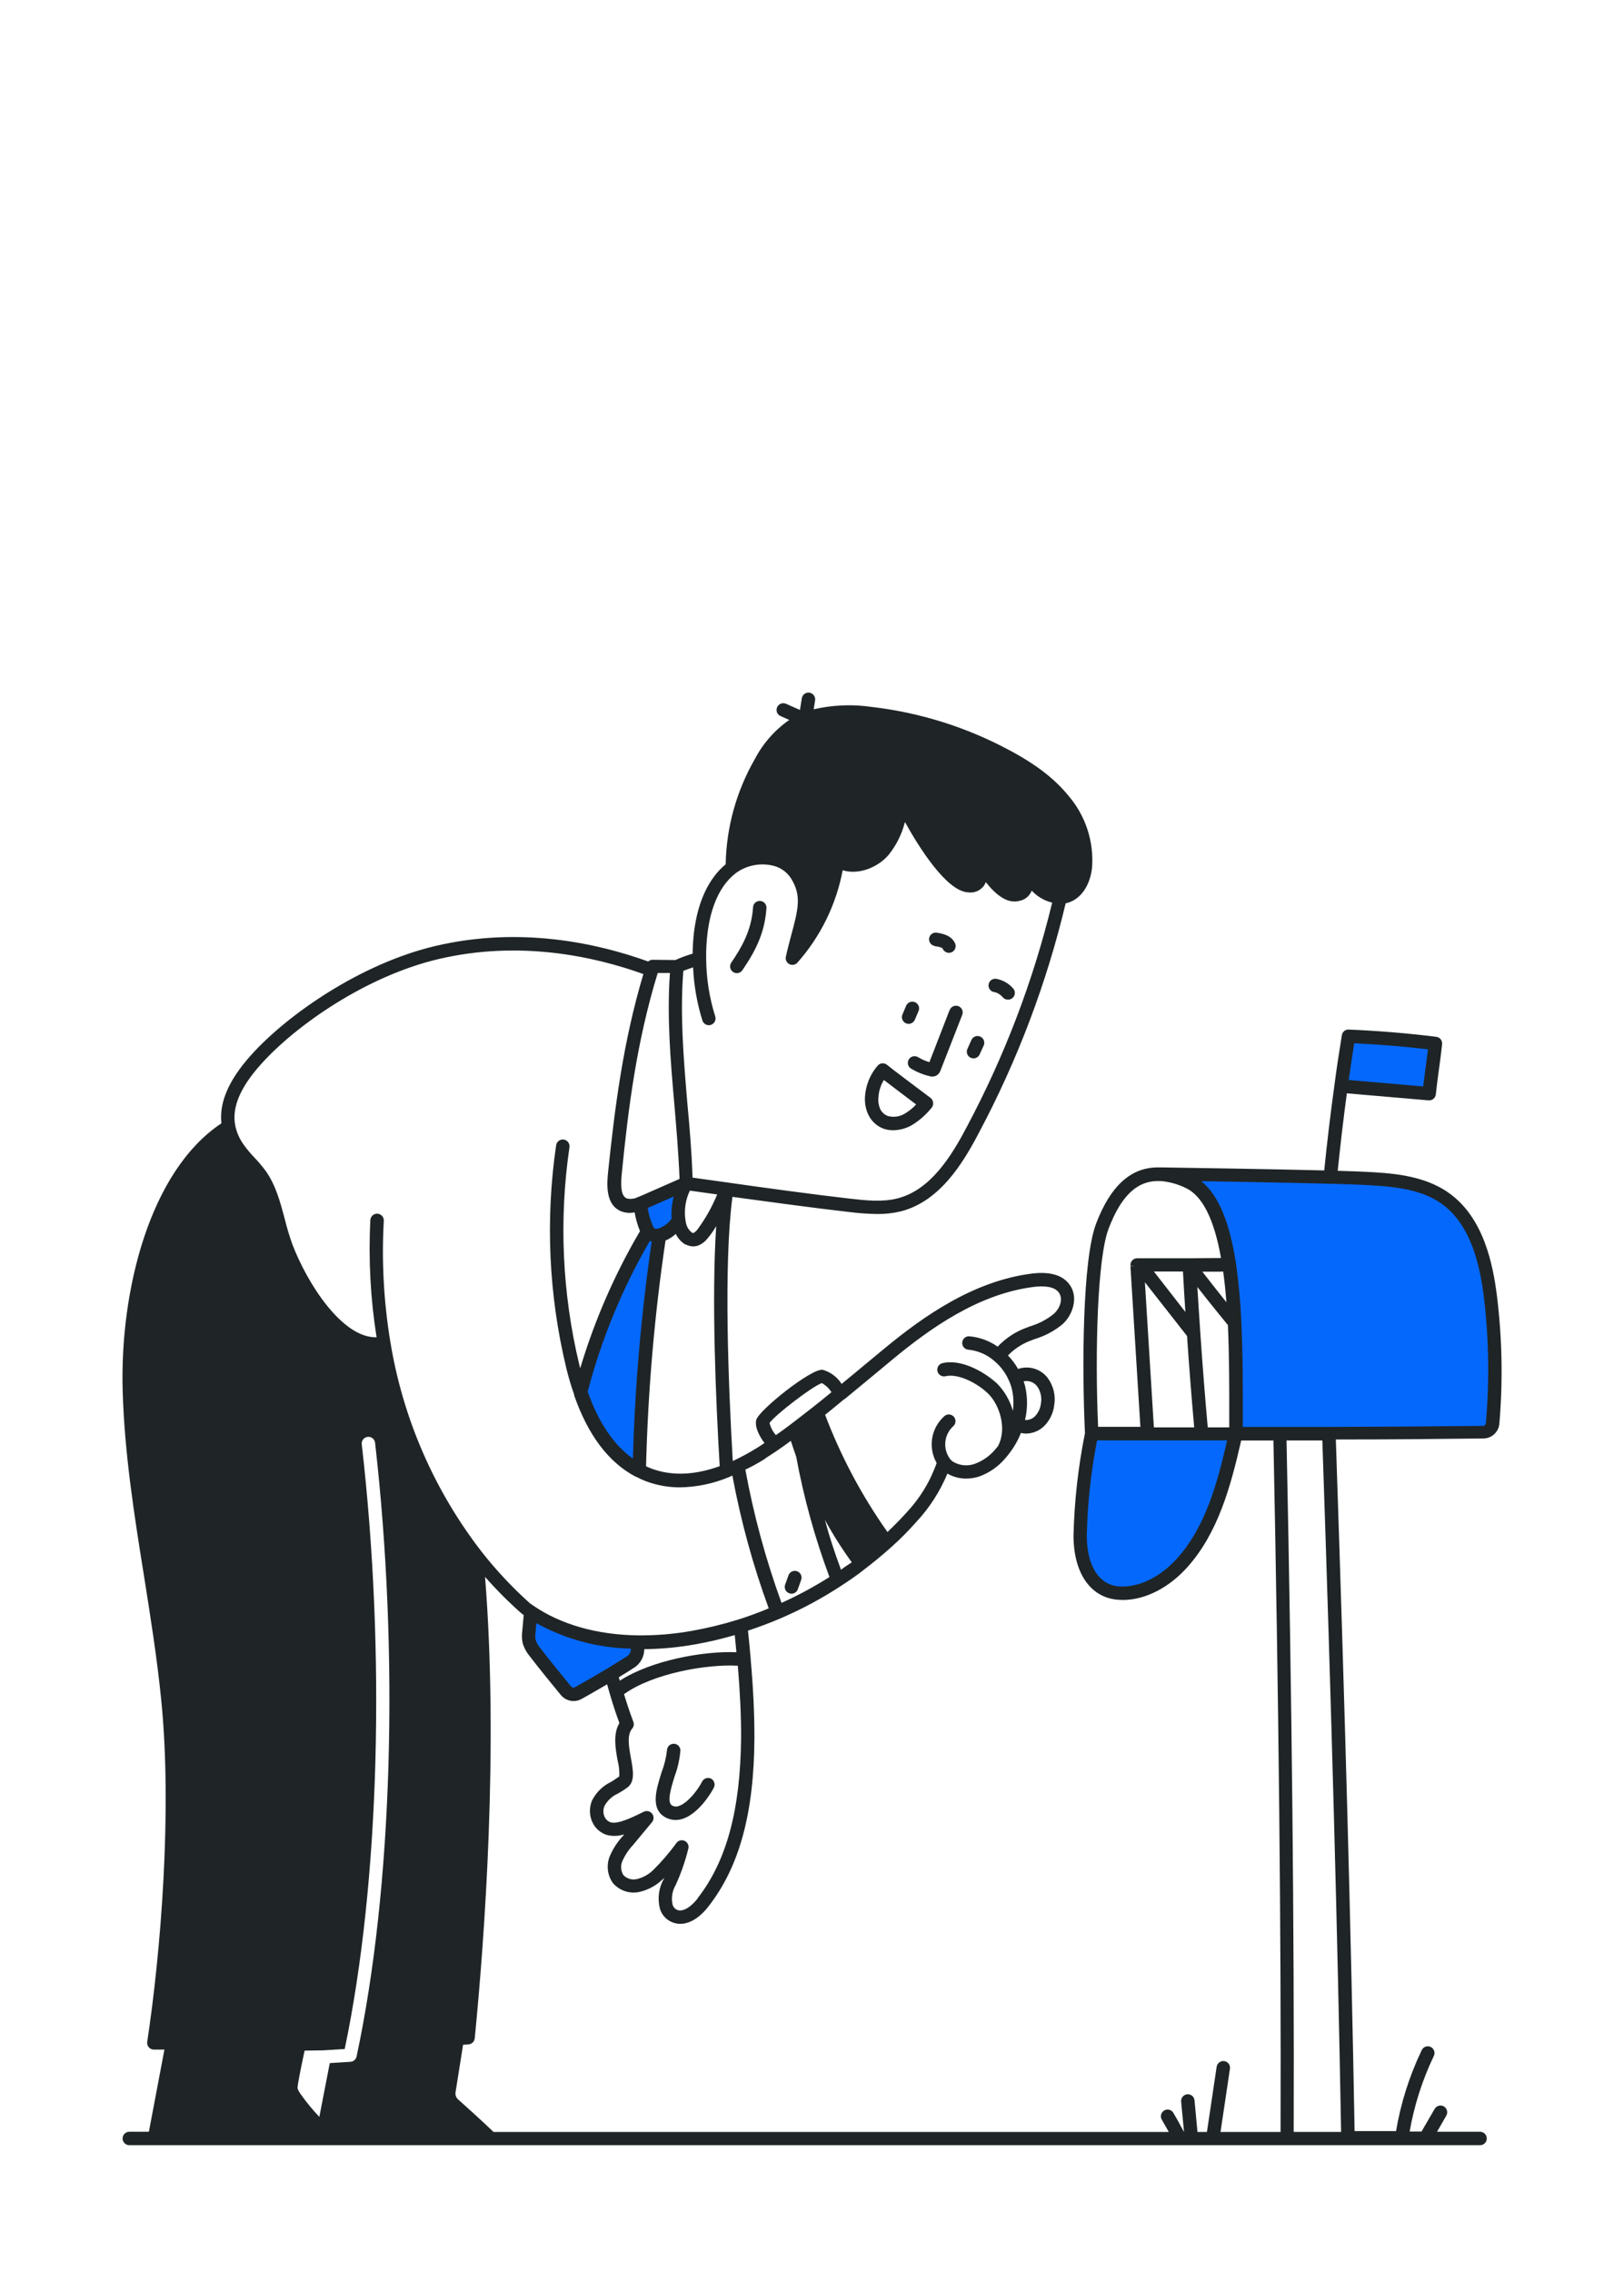
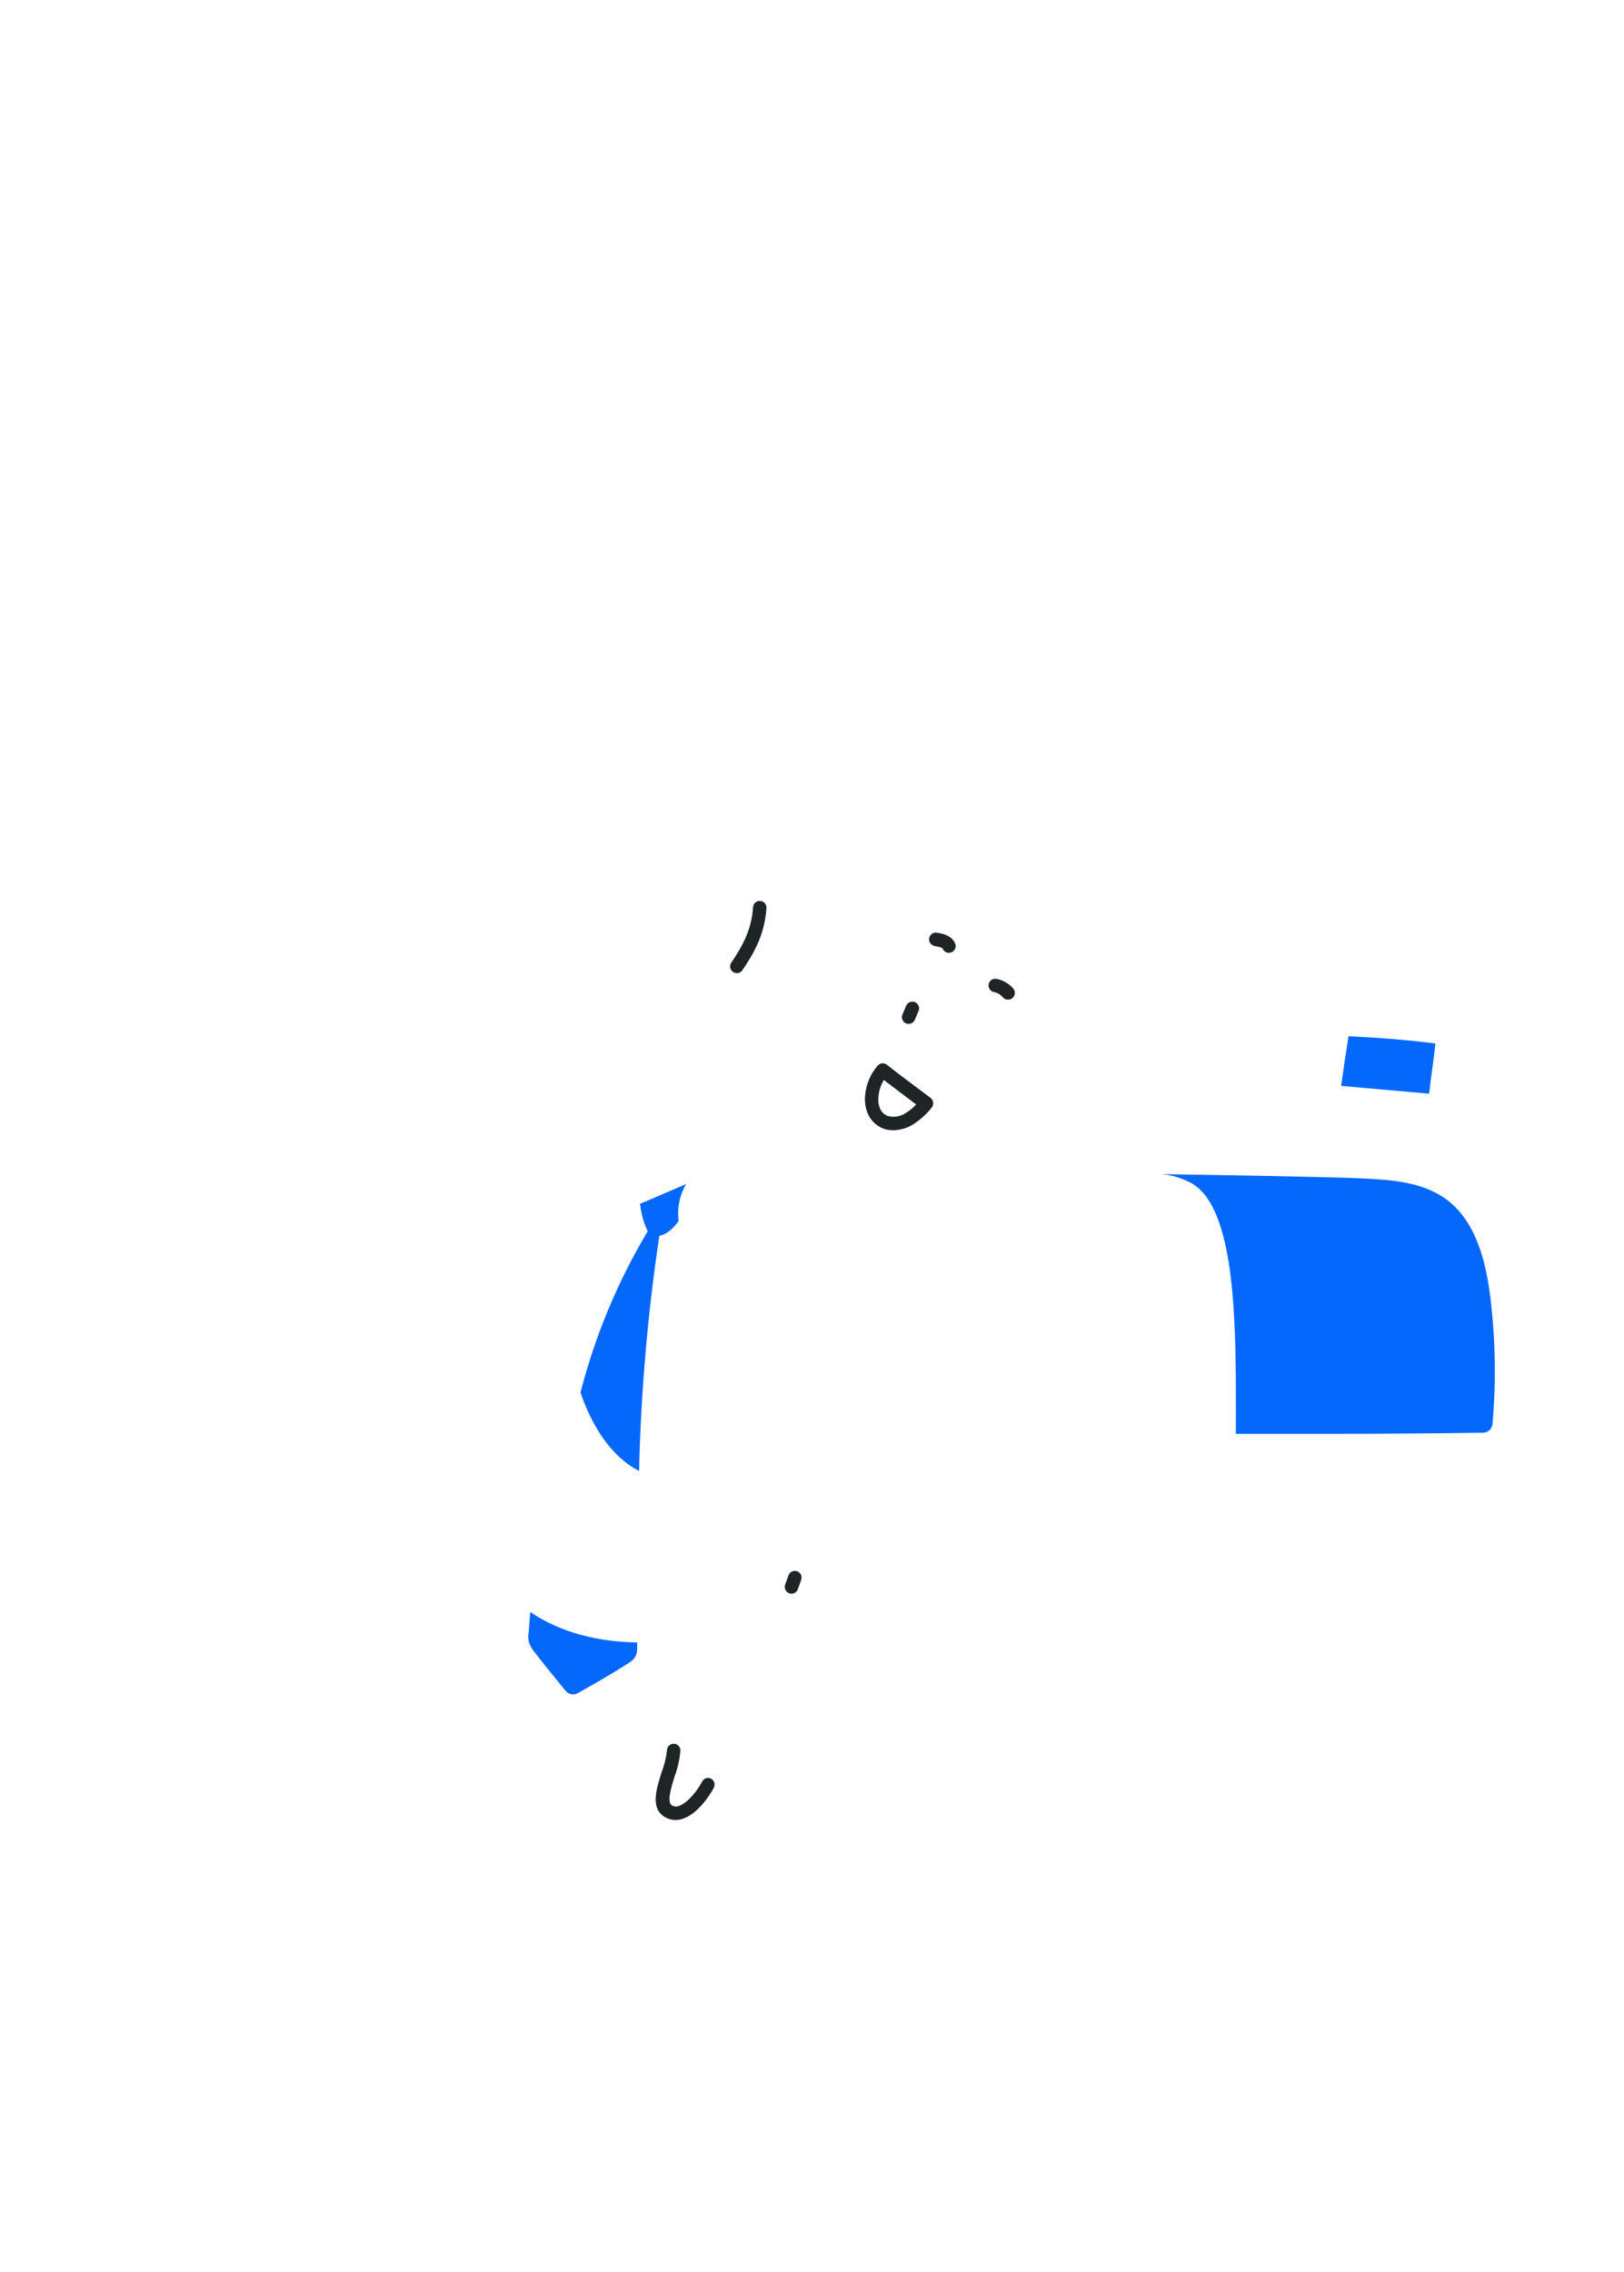
<svg xmlns="http://www.w3.org/2000/svg" width="188" height="263" viewBox="0 0 188 263" fill="none">
  <path d="M74.572 139.137C74.404 139.211 74.23 139.286 74.056 139.348L74.118 139.51C74.242 140.551 74.532 141.566 74.977 142.516C71.503 148.334 68.883 154.621 67.198 161.184C68.499 164.955 70.615 168.496 73.981 170.263C74.191 161.167 74.973 152.093 76.321 143.094V143.038C77.566 142.827 78.487 141.427 78.567 141.309C78.371 139.831 78.676 138.33 79.432 137.046L74.572 139.137Z" fill="#0568FD" />
  <path d="M61.206 188.863C61.14 189.246 61.14 189.637 61.206 190.02C61.355 190.477 61.594 190.901 61.909 191.265C62.867 192.509 64.572 194.612 65.475 195.708C65.642 195.912 65.876 196.052 66.135 196.101C66.395 196.149 66.663 196.105 66.893 195.975C67.765 195.49 69.208 194.668 70.714 193.766C71.467 193.312 72.233 192.839 72.948 192.378C73.198 192.219 73.403 191.999 73.546 191.739C73.688 191.479 73.763 191.188 73.763 190.891V190.107C69.345 190.039 64.971 189.018 61.386 186.585C61.328 187.323 61.268 188.083 61.206 188.863Z" fill="#0568FD" />
  <path d="M165.444 126.591C165.606 124.992 166.01 122.378 166.172 120.779C162.557 120.319 158.941 120.064 156.11 119.945C155.803 121.862 155.517 123.781 155.251 125.701H155.401L165.444 126.591Z" fill="#0568FD" />
-   <path d="M132.837 165.957H126.384C125.585 169.85 125.139 173.807 125.052 177.78C125.052 181.514 126.657 184.19 129.408 184.426C132.158 184.663 134.921 183.082 136.875 180.873C140.236 177.083 141.661 172.087 143.023 165.994H132.837V165.957Z" fill="#0568FD" />
  <path d="M172.538 150.244C172.009 145.888 170.814 141.184 167.23 138.676C164.542 136.809 161.063 136.56 157.784 136.398C153.857 136.199 137.292 135.944 134.455 135.9C135.556 135.999 136.63 136.301 137.622 136.79C140.18 137.985 141.549 141.65 142.27 146.33C142.588 148.383 142.781 150.636 142.893 152.957C143.111 157.27 143.067 161.818 143.067 165.813C143.067 165.863 143.067 165.907 143.036 165.957H148.139H153.832C159.794 165.957 165.745 165.915 171.686 165.832C171.959 165.829 172.221 165.725 172.422 165.54C172.623 165.355 172.749 165.102 172.775 164.83C173.201 159.973 173.122 155.085 172.538 150.244V150.244Z" fill="#0568FD" />
-   <path d="M173.31 150.151C172.843 146.317 171.748 140.891 167.672 138.041C164.71 135.963 160.889 135.77 157.821 135.62C157.155 135.589 156.122 135.552 154.859 135.515C155.17 132.497 155.519 129.485 155.917 126.548L165.376 127.363C165.579 127.38 165.781 127.317 165.939 127.186C166.096 127.056 166.195 126.869 166.216 126.666C166.297 125.882 166.44 124.799 166.577 123.785C166.714 122.77 166.863 121.669 166.944 120.854C166.965 120.652 166.905 120.45 166.779 120.291C166.652 120.133 166.467 120.031 166.266 120.007C163.154 119.609 159.533 119.31 156.141 119.167C155.95 119.156 155.761 119.217 155.613 119.338C155.464 119.459 155.366 119.631 155.338 119.821C155.033 121.75 154.716 123.691 154.48 125.595C154.032 128.819 153.633 132.142 153.297 135.471C147.261 135.322 137.877 135.172 134.467 135.123H134.031C130.92 135.123 128.555 137.251 126.894 141.613C125.295 145.789 125.245 158.384 125.599 165.882C124.811 169.789 124.367 173.758 124.274 177.743C124.274 182.049 126.222 184.893 129.358 185.16C129.557 185.16 129.763 185.191 129.98 185.191C132.563 185.191 135.332 183.785 137.491 181.352C140.976 177.425 142.438 172.204 143.683 166.735H147.417C148.039 197.78 148.313 223.256 148.244 246.766H141.293C141.654 244.327 142.017 241.888 142.382 239.448C142.398 239.347 142.394 239.244 142.37 239.145C142.345 239.045 142.301 238.952 142.241 238.87C142.18 238.787 142.103 238.718 142.015 238.666C141.928 238.613 141.83 238.579 141.729 238.565C141.525 238.536 141.319 238.588 141.154 238.711C140.988 238.833 140.878 239.015 140.845 239.218C140.464 241.732 140.088 244.248 139.719 246.766H138.624L138.282 243.107C138.272 243.005 138.243 242.907 138.195 242.816C138.148 242.726 138.083 242.646 138.004 242.58C137.926 242.515 137.835 242.466 137.737 242.436C137.64 242.405 137.537 242.395 137.435 242.404C137.229 242.425 137.04 242.526 136.908 242.685C136.776 242.845 136.713 243.05 136.732 243.257L137.068 246.766C136.85 246.387 136.633 246.007 136.446 245.627L135.867 244.613C135.821 244.517 135.756 244.432 135.675 244.362C135.594 244.292 135.5 244.24 135.399 244.208C135.297 244.176 135.19 244.166 135.084 244.177C134.978 244.188 134.875 244.221 134.783 244.274C134.69 244.326 134.609 244.397 134.545 244.482C134.481 244.567 134.435 244.665 134.41 244.768C134.385 244.872 134.382 244.98 134.4 245.085C134.418 245.19 134.458 245.29 134.517 245.379L135.095 246.399L135.301 246.766H57.136C55.761 245.441 53.657 243.555 53.017 242.983C52.906 242.882 52.823 242.755 52.774 242.614C52.725 242.473 52.712 242.321 52.736 242.174L53.608 236.667L54.23 236.629C54.415 236.617 54.589 236.54 54.723 236.411C54.856 236.282 54.939 236.11 54.958 235.926C56.103 224.277 57.721 202.261 56.153 182.522C57.478 184.025 58.895 185.445 60.397 186.772L60.471 186.828L60.627 186.94C60.565 187.562 60.509 188.154 60.459 188.763C60.393 189.235 60.407 189.715 60.503 190.182C60.675 190.748 60.961 191.273 61.343 191.725C62.357 193.057 64.186 195.297 64.927 196.193C65.106 196.411 65.331 196.587 65.586 196.707C65.841 196.828 66.12 196.89 66.402 196.89C66.725 196.89 67.042 196.807 67.323 196.648C67.796 196.386 68.916 195.758 70.279 194.955C70.372 195.291 70.465 195.633 70.577 196C70.913 197.164 71.293 198.322 71.704 199.442C70.945 200.686 71.249 202.416 71.504 203.798C71.657 204.391 71.719 205.003 71.691 205.615C71.392 205.833 71.069 206.032 70.758 206.237C69.79 206.691 69.005 207.458 68.53 208.415C68.365 208.811 68.284 209.236 68.292 209.664C68.299 210.092 68.395 210.515 68.574 210.904C68.732 211.254 68.963 211.567 69.25 211.822C69.537 212.077 69.875 212.269 70.241 212.385C70.908 212.557 71.61 212.533 72.264 212.317L72.096 212.522C71.472 213.198 70.967 213.974 70.602 214.818C70.391 215.323 70.311 215.872 70.369 216.416C70.426 216.96 70.62 217.481 70.932 217.93C71.299 218.368 71.779 218.698 72.319 218.884C72.86 219.071 73.441 219.106 74 218.988C74.969 218.771 75.864 218.303 76.595 217.631C76.694 217.55 76.8 217.451 76.912 217.351C76.912 217.351 76.912 217.407 76.862 217.438C76.257 218.496 76.089 219.749 76.396 220.929C76.494 221.259 76.662 221.565 76.887 221.825C77.112 222.086 77.39 222.296 77.702 222.441C78.03 222.595 78.386 222.676 78.748 222.678C79.837 222.678 81.001 221.975 82.015 220.662C85.605 216.057 87.292 209.846 87.335 201.128C87.335 198.409 87.205 195.434 86.9 192.049V191.974C86.819 190.985 86.713 189.915 86.589 188.738C87.833 188.328 89.109 187.855 90.353 187.32C92.808 186.268 95.165 185.002 97.398 183.536C98.35 182.914 99.264 182.292 100.098 181.62C101.144 180.829 102.183 179.958 103.21 179.043C104.237 178.129 105.17 177.176 106.072 176.162C107.599 174.526 108.82 172.629 109.675 170.562C110.33 170.944 111.076 171.144 111.835 171.14C112.354 171.138 112.871 171.056 113.365 170.898C114.547 170.465 115.594 169.729 116.402 168.763C116.545 168.595 116.695 168.421 116.8 168.272C117.376 167.537 117.843 166.724 118.188 165.857C118.382 165.904 118.58 165.929 118.779 165.932C119.549 165.92 120.286 165.621 120.845 165.092C121.501 164.448 121.92 163.601 122.034 162.69C122.134 162.13 122.118 161.555 121.986 161.001C121.854 160.448 121.61 159.928 121.268 159.473C120.886 158.977 120.36 158.611 119.762 158.424C119.164 158.237 118.524 158.238 117.927 158.427C117.927 158.427 117.889 158.427 117.865 158.464C117.542 157.89 117.144 157.36 116.682 156.89C117.419 156.133 118.313 155.546 119.302 155.173L119.818 154.98C120.988 154.626 122.076 154.042 123.017 153.262C124.212 152.167 124.853 150.151 123.845 148.726C123.054 147.599 121.598 147.158 119.489 147.406C112.644 148.253 106.769 152.466 102.432 156.044L100.011 158.047C99.165 158.757 98.294 159.473 97.429 160.182C96.923 159.385 96.141 158.802 95.232 158.545C93.925 158.365 87.765 163.287 87.541 164.37C87.342 165.254 87.995 166.343 88.499 167.027L87.758 167.512C86.883 168.062 85.978 168.56 85.045 169.006V169.006L84.828 169.105C84.33 160.506 83.751 146.342 84.79 138.533C88.524 139.043 94.51 139.858 98.213 140.275C99.317 140.418 100.429 140.499 101.542 140.518C102.47 140.529 103.396 140.424 104.299 140.207C108.655 139.074 111.324 134.961 113.341 131.078C117.796 122.699 121.165 113.787 123.365 104.556C123.559 104.516 123.749 104.458 123.932 104.382C125.276 103.822 126.209 102.347 126.421 100.43C126.649 97.406 125.669 94.414 123.695 92.111C122.115 90.169 119.962 88.489 116.85 86.834C111.915 84.18 106.523 82.483 100.957 81.83C98.706 81.495 96.411 81.586 94.193 82.098C94.249 81.756 94.305 81.42 94.355 81.084C94.373 80.981 94.371 80.876 94.349 80.775C94.326 80.674 94.283 80.578 94.223 80.493C94.163 80.408 94.086 80.337 93.998 80.282C93.909 80.228 93.81 80.191 93.708 80.175C93.605 80.16 93.5 80.165 93.399 80.19C93.299 80.216 93.204 80.261 93.121 80.323C93.038 80.386 92.968 80.465 92.916 80.555C92.864 80.645 92.831 80.744 92.818 80.847C92.749 81.289 92.681 81.731 92.606 82.173L91.007 81.469C90.913 81.425 90.811 81.4 90.707 81.395C90.602 81.391 90.499 81.407 90.401 81.444C90.303 81.481 90.214 81.536 90.139 81.608C90.063 81.68 90.003 81.766 89.961 81.861C89.919 81.957 89.897 82.059 89.896 82.164C89.895 82.268 89.915 82.371 89.954 82.468C89.994 82.564 90.052 82.651 90.126 82.725C90.2 82.798 90.288 82.856 90.385 82.894L91.368 83.33C89.694 84.494 88.328 86.047 87.385 87.854C85.249 91.566 84.087 95.757 84.006 100.038C82.034 101.663 80.764 104.394 80.341 107.892C80.243 108.718 80.191 109.549 80.185 110.381C79.501 110.58 78.831 110.827 78.182 111.121L75.562 111.09C75.369 111.088 75.182 111.159 75.039 111.289C69.084 109.142 60.185 107.201 50.434 109.485C41.722 111.532 33.234 117.475 29.065 122.123C26.489 124.992 25.362 127.587 25.63 130.02C17.304 135.558 13.881 149.429 14.199 160.904C14.398 168.178 15.555 175.471 16.688 182.522C17.428 187.195 18.194 192.024 18.667 196.791C19.955 209.616 18.598 226.106 17.042 236.331C17.026 236.441 17.032 236.553 17.062 236.66C17.093 236.768 17.145 236.867 17.217 236.953C17.287 237.038 17.374 237.106 17.473 237.155C17.571 237.203 17.679 237.23 17.789 237.233H19.034L17.235 246.741H14.97C14.764 246.741 14.566 246.823 14.42 246.969C14.274 247.115 14.192 247.313 14.192 247.519C14.192 247.726 14.274 247.923 14.42 248.069C14.566 248.215 14.764 248.297 14.97 248.297H136.533C136.564 248.297 136.595 248.297 136.633 248.297H136.726H171.337C171.543 248.297 171.741 248.215 171.887 248.069C172.033 247.923 172.115 247.726 172.115 247.519C172.115 247.313 172.033 247.115 171.887 246.969C171.741 246.823 171.543 246.741 171.337 246.741H166.359C166.714 246.119 167.068 245.497 167.429 244.875C167.532 244.696 167.56 244.484 167.507 244.285C167.455 244.086 167.326 243.915 167.149 243.81C167.061 243.759 166.963 243.725 166.862 243.711C166.761 243.698 166.658 243.704 166.559 243.73C166.46 243.756 166.368 243.801 166.286 243.863C166.205 243.925 166.137 244.002 166.085 244.09C165.575 244.962 165.067 245.837 164.561 246.716H163.185C163.713 243.7 164.649 240.769 165.967 238.005C166.018 237.912 166.05 237.81 166.06 237.704C166.071 237.599 166.06 237.492 166.027 237.391C165.995 237.29 165.943 237.197 165.873 237.117C165.804 237.037 165.719 236.972 165.623 236.926C165.527 236.881 165.424 236.855 165.318 236.851C165.212 236.846 165.106 236.864 165.007 236.902C164.908 236.94 164.818 236.997 164.743 237.072C164.667 237.146 164.607 237.234 164.567 237.332C163.152 240.291 162.157 243.433 161.611 246.667H156.813C156.402 223.68 155.712 198.197 154.641 166.616C160.783 166.616 166.371 166.56 171.704 166.498C172.174 166.5 172.626 166.325 172.972 166.007C173.318 165.69 173.532 165.254 173.571 164.787C173.988 159.912 173.9 155.007 173.31 150.151ZM156.77 120.754C159.638 120.891 162.619 121.134 165.314 121.457C165.233 122.08 165.133 122.851 165.033 123.579C164.934 124.307 164.834 125.079 164.753 125.751L156.135 125.004C156.334 123.598 156.546 122.173 156.77 120.754V120.754ZM120.055 160.443C120.26 160.734 120.406 161.062 120.481 161.41C120.557 161.757 120.563 162.116 120.497 162.466C120.432 163.027 120.183 163.55 119.787 163.953C119.638 164.095 119.461 164.205 119.267 164.275C119.073 164.344 118.867 164.372 118.661 164.357C118.969 163.058 118.969 161.705 118.661 160.406C118.617 160.232 118.561 160.051 118.505 159.877C118.79 159.819 119.085 159.841 119.358 159.941C119.63 160.041 119.87 160.215 120.049 160.443H120.055ZM70.353 193.094C68.58 194.159 66.999 195.042 66.557 195.291C66.485 195.331 66.401 195.344 66.32 195.328C66.24 195.313 66.167 195.268 66.116 195.204C65.381 194.314 63.564 192.093 62.569 190.786C62.319 190.499 62.127 190.168 62.002 189.809C61.955 189.508 61.955 189.201 62.002 188.9L62.096 187.88C65.45 189.733 69.204 190.743 73.035 190.823V190.885C73.034 191.052 72.992 191.215 72.911 191.361C72.831 191.507 72.715 191.63 72.575 191.719C71.841 192.173 71.081 192.64 70.353 193.094ZM71.654 194.121C72.276 193.76 72.849 193.387 73.415 193.026C73.773 192.795 74.068 192.478 74.272 192.105C74.477 191.731 74.584 191.311 74.585 190.885V190.885C76.544 190.863 78.499 190.679 80.428 190.338C81.99 190.063 83.536 189.701 85.058 189.255C85.132 189.958 85.195 190.618 85.251 191.24C81.517 191.078 75.419 192.155 71.753 194.532C71.697 194.376 71.672 194.252 71.635 194.121H71.654ZM80.776 219.716C80.154 220.549 79.109 221.396 78.35 221.047C78.232 220.99 78.128 220.908 78.044 220.807C77.961 220.706 77.899 220.589 77.864 220.462C77.688 219.691 77.813 218.88 78.213 218.197C78.843 216.826 79.339 215.396 79.694 213.928C79.728 213.756 79.702 213.577 79.622 213.421C79.541 213.265 79.41 213.141 79.25 213.069C79.09 212.997 78.91 212.981 78.74 213.024C78.57 213.067 78.419 213.167 78.312 213.306C77.493 214.441 76.579 215.505 75.581 216.486C75.058 216.982 74.414 217.332 73.714 217.5C73.436 217.563 73.146 217.553 72.873 217.47C72.6 217.387 72.354 217.234 72.158 217.027C72.011 216.785 71.925 216.511 71.907 216.228C71.888 215.946 71.938 215.663 72.052 215.403C72.36 214.716 72.78 214.085 73.297 213.536C74.027 212.653 74.757 211.773 75.487 210.898C75.599 210.76 75.66 210.587 75.66 210.409C75.66 210.232 75.599 210.059 75.487 209.921C75.377 209.781 75.223 209.683 75.05 209.642C74.877 209.602 74.696 209.621 74.535 209.697L74.218 209.852C73.272 210.319 71.504 211.178 70.702 210.929C70.542 210.876 70.395 210.79 70.27 210.676C70.146 210.563 70.047 210.424 69.98 210.269C69.895 210.073 69.851 209.861 69.851 209.647C69.851 209.433 69.895 209.221 69.98 209.025C70.335 208.382 70.893 207.874 71.567 207.581C71.936 207.37 72.293 207.14 72.637 206.89C73.533 206.218 73.297 204.918 73.048 203.549C72.799 202.18 72.55 200.817 73.185 200.076C73.274 199.97 73.334 199.843 73.358 199.706C73.382 199.569 73.37 199.429 73.322 199.299C72.93 198.259 72.569 197.183 72.239 196.094C75.574 193.686 81.853 192.59 85.412 192.802C85.674 195.913 85.798 198.639 85.792 201.153C85.705 209.492 84.124 215.397 80.758 219.716H80.776ZM97.36 181.7C96.589 179.622 95.991 177.786 95.493 175.919C96.427 177.621 97.466 179.263 98.605 180.835C98.157 181.128 97.734 181.396 97.342 181.7H97.36ZM97.777 161.943C98.873 161.047 99.962 160.138 101.038 159.249L103.452 157.245C107.628 153.804 113.253 149.746 119.713 148.95C120.721 148.832 122.04 148.844 122.581 149.616C123.123 150.387 122.669 151.482 121.959 152.105C121.159 152.741 120.244 153.218 119.265 153.511L118.736 153.71C117.504 154.172 116.394 154.911 115.494 155.87C114.518 155.183 113.378 154.768 112.189 154.669C111.989 154.663 111.795 154.734 111.646 154.868C111.498 155.002 111.406 155.187 111.391 155.387C111.376 155.586 111.438 155.784 111.565 155.939C111.691 156.093 111.873 156.193 112.071 156.218C113.21 156.326 114.285 156.795 115.139 157.556C115.855 158.163 116.422 158.928 116.794 159.79C116.942 160.103 117.057 160.43 117.136 160.767C117.329 161.597 117.369 162.455 117.255 163.3C116.926 162.132 116.315 161.063 115.475 160.188C114.162 158.944 111.387 157.232 109.097 157.78C108.896 157.829 108.723 157.955 108.616 158.131C108.508 158.307 108.475 158.519 108.524 158.72C108.573 158.92 108.699 159.093 108.875 159.2C109.052 159.308 109.263 159.341 109.464 159.292C110.889 158.956 113.092 160.045 114.392 161.308C115.693 162.571 116.62 165.353 115.525 167.388L115.226 167.749C114.593 168.511 113.771 169.092 112.843 169.435C112.424 169.584 111.978 169.637 111.537 169.591C111.095 169.544 110.67 169.4 110.291 169.168C110.144 169.057 110.015 168.922 109.912 168.769C109.529 168.206 109.362 167.524 109.441 166.848C109.52 166.171 109.839 165.546 110.341 165.086C110.421 165.017 110.486 164.933 110.533 164.839C110.579 164.745 110.606 164.642 110.612 164.537C110.618 164.432 110.602 164.327 110.566 164.228C110.53 164.129 110.474 164.039 110.402 163.962C110.33 163.885 110.243 163.824 110.147 163.782C110.051 163.74 109.947 163.717 109.842 163.717C109.736 163.716 109.632 163.736 109.535 163.777C109.438 163.818 109.35 163.877 109.277 163.953C108.545 164.62 108.062 165.517 107.908 166.496C107.754 167.474 107.939 168.476 108.431 169.336C107.67 171.497 106.461 173.473 104.884 175.135C104.193 175.901 103.477 176.616 102.737 177.326C99.767 173.127 97.342 168.569 95.518 163.76C96.259 163.163 97.006 162.553 97.734 161.943H97.777ZM95.12 160.076C95.582 160.329 95.971 160.695 96.253 161.14C95.543 161.725 94.828 162.304 94.124 162.858C93.185 163.604 92.258 164.301 91.436 164.936C90.858 165.372 90.329 165.751 89.818 166.112C89.47 165.708 89.218 165.229 89.084 164.712C89.607 163.872 94 160.487 95.101 160.107L95.12 160.076ZM88.611 168.788C89.084 168.489 89.582 168.166 90.098 167.811C90.615 167.456 91.05 167.139 91.548 166.772C91.754 167.394 91.959 168.016 92.171 168.608C93.046 173.353 94.335 178.013 96.022 182.534C94.245 183.662 92.39 184.662 90.472 185.527C88.647 180.511 87.246 175.351 86.284 170.101C87.012 169.771 87.777 169.336 88.592 168.832L88.611 168.788ZM79.121 112.366C79.414 112.248 79.824 112.104 80.235 111.968C80.327 114.055 80.689 116.121 81.312 118.116C81.362 118.274 81.461 118.413 81.596 118.511C81.73 118.61 81.892 118.663 82.058 118.663C82.137 118.663 82.214 118.65 82.289 118.626C82.386 118.595 82.477 118.546 82.556 118.48C82.634 118.415 82.699 118.334 82.747 118.243C82.794 118.153 82.823 118.053 82.832 117.951C82.841 117.849 82.83 117.747 82.799 117.649C82.113 115.47 81.758 113.2 81.747 110.916C81.734 109.951 81.786 108.986 81.903 108.028C82.17 105.794 82.961 102.776 85.157 101.078L85.363 100.934C86.511 100.167 87.916 99.885 89.271 100.15C89.73 100.229 90.168 100.4 90.558 100.654C90.949 100.907 91.284 101.238 91.542 101.625C92.824 103.648 92.413 105.178 91.598 108.234C91.399 108.987 91.175 109.814 90.976 110.723C90.936 110.891 90.953 111.069 91.025 111.226C91.097 111.384 91.219 111.513 91.373 111.593C91.527 111.673 91.703 111.699 91.873 111.668C92.043 111.637 92.198 111.549 92.314 111.42C94.993 108.394 96.803 104.7 97.553 100.729C99.42 101.302 101.611 100.399 102.849 98.974C103.755 97.852 104.407 96.546 104.759 95.147C106.34 97.991 109.557 103.175 112.096 103.293C112.432 103.336 112.774 103.29 113.087 103.16C113.401 103.03 113.674 102.821 113.882 102.552C113.982 102.416 114.062 102.265 114.118 102.104C115.326 103.629 116.682 104.681 118.095 104.251C118.397 104.183 118.677 104.042 118.911 103.838C119.144 103.635 119.324 103.377 119.433 103.088L119.576 103.231C120.19 103.842 120.961 104.272 121.804 104.475C119.622 113.486 116.312 122.186 111.953 130.368C110.086 133.94 107.69 137.73 103.907 138.707C102.146 139.161 100.229 138.943 98.381 138.738C94.429 138.29 87.802 137.388 84.23 136.871L80.173 136.305C80.073 133.324 79.824 130.362 79.551 127.487C79.146 122.584 78.704 117.487 79.103 112.409L79.121 112.366ZM79.868 137.811L83.023 138.253C82.431 139.693 81.664 141.056 80.739 142.31C80.629 142.459 80.492 142.585 80.335 142.683C80.301 142.702 80.264 142.712 80.226 142.712C80.188 142.712 80.15 142.702 80.117 142.683C79.739 142.398 79.483 141.98 79.401 141.513C79.376 141.407 79.357 141.299 79.345 141.19C79.345 141.19 79.345 141.19 79.345 141.19C79.182 140.047 79.357 138.88 79.849 137.836L79.868 137.811ZM79.376 144.034C79.644 144.184 79.947 144.263 80.254 144.264C80.478 144.264 80.7 144.22 80.907 144.133C81.301 143.956 81.645 143.684 81.909 143.343C82.286 142.898 82.621 142.418 82.911 141.912C82.351 150.269 82.874 162.273 83.315 169.703C80.378 170.761 77.715 170.86 75.35 169.958C75.157 169.883 74.971 169.802 74.79 169.722C75.009 160.972 75.761 152.244 77.043 143.586C77.481 143.403 77.883 143.143 78.231 142.82C78.475 143.336 78.867 143.768 79.358 144.059L79.376 144.034ZM77.771 141.016C77.393 141.581 76.833 142 76.184 142.204C76.042 142.231 75.897 142.231 75.755 142.204V142.204C75.722 142.114 75.671 142.032 75.605 141.962C75.303 141.279 75.094 140.559 74.983 139.821L77.995 138.495C77.765 139.327 77.683 140.193 77.752 141.053L77.771 141.016ZM75.219 143.642L75.444 143.704C74.229 152.028 73.501 160.416 73.266 168.825C71.056 167.263 69.302 164.662 68.032 161.078C69.632 154.984 72.043 149.132 75.201 143.679L75.219 143.642ZM76.147 112.621H77.553C77.192 117.693 77.621 122.721 78.045 127.593C78.294 130.487 78.549 133.474 78.667 136.454L74.311 138.371C74.162 138.433 74.006 138.502 73.832 138.564C73.448 138.761 73.007 138.816 72.587 138.719C71.816 138.446 71.847 137.07 72.002 135.608C72.724 128.396 73.683 120.623 76.128 112.658L76.147 112.621ZM41.28 238.023C41.247 238.19 41.159 238.342 41.031 238.454C40.903 238.567 40.741 238.634 40.571 238.645L38.175 238.795L36.968 245.018C36.199 244.211 35.49 243.35 34.846 242.441C34.671 242.221 34.534 241.973 34.441 241.707C34.441 241.265 34.852 239.268 35.263 237.351L37.416 237.32L39.905 237.164C43.962 217.799 44.653 191.29 41.878 167.17C41.866 167.069 41.874 166.966 41.902 166.868C41.93 166.769 41.977 166.678 42.041 166.598C42.104 166.518 42.183 166.451 42.273 166.402C42.362 166.353 42.461 166.322 42.562 166.311C42.767 166.289 42.972 166.348 43.133 166.476C43.294 166.605 43.398 166.791 43.421 166.996C46.215 191.483 45.462 218.484 41.28 238.023ZM44.429 141.296C44.434 141.194 44.419 141.091 44.384 140.995C44.349 140.899 44.296 140.81 44.228 140.735C44.159 140.659 44.076 140.598 43.983 140.554C43.891 140.51 43.791 140.485 43.688 140.48C43.586 140.476 43.484 140.491 43.388 140.525C43.292 140.56 43.203 140.613 43.128 140.682C43.052 140.751 42.99 140.834 42.947 140.926C42.903 141.019 42.878 141.119 42.873 141.221C42.642 145.756 42.884 150.302 43.595 154.787C39.557 154.886 35.505 148.402 33.844 144.021C33.495 143.048 33.198 142.057 32.954 141.053C32.456 139.186 31.94 137.201 30.758 135.527C30.353 134.987 29.917 134.471 29.451 133.984C28.962 133.477 28.515 132.931 28.113 132.353C27.68 131.721 27.379 131.008 27.229 130.256C26.831 128.172 27.808 125.857 30.222 123.169C34.236 118.694 42.382 112.976 50.789 111.003C60.123 108.813 68.729 110.673 74.479 112.745C72.114 120.642 71.168 128.302 70.409 135.515C70.266 136.915 69.992 139.516 72.015 140.244C72.482 140.4 72.983 140.428 73.465 140.325C73.592 141.069 73.801 141.798 74.087 142.497C71.153 147.492 68.83 152.822 67.167 158.371L67.055 157.935C65.081 149.698 64.696 141.159 65.923 132.777C65.949 132.572 65.894 132.366 65.77 132.201C65.645 132.037 65.461 131.929 65.257 131.899C65.156 131.885 65.052 131.891 64.953 131.917C64.854 131.943 64.761 131.988 64.68 132.05C64.598 132.112 64.53 132.189 64.478 132.278C64.427 132.366 64.393 132.464 64.379 132.565C63.125 141.138 63.52 149.872 65.543 158.296C65.793 159.349 66.101 160.388 66.464 161.408C66.461 161.439 66.461 161.47 66.464 161.501C68.07 166.112 70.465 169.28 73.577 170.916H73.62C73.983 171.112 74.357 171.284 74.74 171.433C76.013 171.915 77.362 172.16 78.723 172.155C80.662 172.123 82.577 171.724 84.367 170.979L84.784 170.792C85.754 176.024 87.161 181.165 88.991 186.162C87.814 186.654 86.62 187.096 85.437 187.463C83.689 188.008 81.908 188.442 80.104 188.763C78.012 189.139 75.889 189.314 73.763 189.286C69.103 189.211 64.971 188.041 61.809 185.895L61.336 185.565C59.31 183.75 57.447 181.761 55.767 179.622C50.27 172.526 46.633 164.169 45.188 155.309C44.423 150.686 44.168 145.993 44.429 141.314V141.296ZM128.344 142.192C129.812 138.352 131.692 136.591 134.299 136.703H134.411C135.413 136.795 136.39 137.071 137.292 137.518C139.19 138.408 140.553 141.115 141.349 145.608H141.293L137.666 145.639H137.61H133.571H132.059H131.667C131.563 145.636 131.459 145.654 131.361 145.691C131.264 145.729 131.175 145.785 131.101 145.858C131.026 145.931 130.966 146.017 130.925 146.114C130.885 146.21 130.864 146.313 130.864 146.417V146.542L131.318 146.51L130.864 146.585L132.015 165.148H127.118C126.744 156.398 127.037 145.583 128.344 142.192ZM141.598 147.17C141.748 148.247 141.872 149.423 141.972 150.729C141.138 149.69 140.105 148.371 139.184 147.189H141.306L141.598 147.17ZM137.417 154.637C137.647 158.079 137.927 161.632 138.244 165.216H133.577L132.538 148.415L137.417 154.637ZM133.577 147.17H136.944C137.025 148.688 137.118 150.281 137.224 151.856L133.577 147.17ZM136.315 180.319C134.311 182.578 131.76 183.81 129.47 183.611C127.18 183.412 125.811 181.172 125.811 177.743C125.891 174.04 126.291 170.35 127.006 166.716H132.264H142.053C140.889 171.887 139.483 176.753 136.315 180.325V180.319ZM142.302 164.096V165.216H139.812C139.483 161.483 139.19 157.83 138.954 154.276C138.829 152.466 138.717 150.686 138.611 148.962C140.111 150.891 141.76 152.901 142.146 153.374C142.308 156.927 142.308 160.73 142.302 164.102V164.096ZM155.251 246.76H149.763C149.831 223.244 149.57 197.768 148.935 166.728H153.079C154.15 198.303 154.84 223.779 155.251 246.766V246.76ZM172.003 164.743C171.995 164.824 171.958 164.898 171.898 164.952C171.838 165.006 171.76 165.036 171.679 165.036C166.122 165.098 160.285 165.142 153.832 165.16C150.509 165.16 147.18 165.16 143.876 165.16V164.084C143.876 160.593 143.876 156.616 143.695 152.883C143.601 150.64 143.393 148.403 143.073 146.181C142.333 141.389 141.013 138.271 139.059 136.716C145.382 136.821 154.928 136.996 157.784 137.145C160.64 137.294 164.225 137.462 166.819 139.279C170.385 141.769 171.368 146.747 171.798 150.306C172.363 155.101 172.432 159.941 172.003 164.749V164.743Z" fill="#1F2526" />
-   <path d="M112.382 122.435C112.482 122.479 112.59 122.502 112.7 122.503C112.849 122.501 112.995 122.457 113.121 122.376C113.247 122.294 113.347 122.179 113.409 122.042C113.567 121.694 113.722 121.352 113.876 121.016C113.96 120.827 113.966 120.612 113.893 120.418C113.819 120.225 113.672 120.068 113.484 119.983C113.391 119.94 113.291 119.916 113.189 119.913C113.087 119.909 112.985 119.926 112.89 119.961C112.794 119.997 112.707 120.052 112.633 120.122C112.558 120.192 112.499 120.275 112.457 120.369L111.99 121.408C111.948 121.501 111.924 121.601 111.921 121.704C111.918 121.806 111.935 121.908 111.971 122.003C112.008 122.099 112.063 122.186 112.133 122.26C112.204 122.334 112.289 122.393 112.382 122.435Z" fill="#1F2526" />
  <path d="M82.32 205.87C82.228 205.824 82.129 205.797 82.026 205.789C81.924 205.782 81.822 205.795 81.725 205.827C81.628 205.86 81.538 205.911 81.46 205.978C81.383 206.045 81.32 206.127 81.274 206.219C80.795 207.171 79.607 208.708 78.567 209.044C78.443 209.09 78.31 209.108 78.178 209.098C78.046 209.087 77.917 209.047 77.802 208.982C77.18 208.614 77.659 207.009 78.101 205.596C78.458 204.636 78.682 203.631 78.766 202.609C78.766 202.403 78.685 202.205 78.539 202.059C78.393 201.913 78.195 201.832 77.989 201.832V201.832C77.784 201.832 77.587 201.913 77.441 202.057C77.295 202.202 77.213 202.398 77.211 202.603C77.109 203.468 76.9 204.317 76.589 205.13C75.966 207.109 75.257 209.349 77.005 210.338C77.371 210.546 77.785 210.656 78.207 210.655C78.473 210.654 78.737 210.612 78.991 210.531C80.764 209.99 82.22 207.737 82.637 206.916C82.729 206.734 82.747 206.524 82.688 206.329C82.629 206.134 82.497 205.97 82.32 205.87V205.87Z" fill="#1F2526" />
  <path d="M85.319 112.64C85.443 112.636 85.564 112.603 85.672 112.544C85.78 112.484 85.872 112.4 85.942 112.297C87.236 110.381 88.511 108.246 88.723 105.154C88.736 105.048 88.728 104.942 88.699 104.84C88.669 104.738 88.62 104.643 88.552 104.562C88.485 104.48 88.402 104.413 88.307 104.364C88.213 104.316 88.11 104.287 88.004 104.28C87.899 104.272 87.793 104.287 87.693 104.322C87.593 104.357 87.501 104.413 87.423 104.485C87.346 104.556 87.283 104.644 87.24 104.74C87.197 104.837 87.175 104.942 87.174 105.048C86.987 107.755 85.829 109.684 84.653 111.426C84.596 111.511 84.556 111.606 84.536 111.705C84.515 111.805 84.515 111.908 84.534 112.009C84.554 112.109 84.594 112.204 84.65 112.289C84.707 112.374 84.78 112.446 84.865 112.503C84.998 112.596 85.157 112.644 85.319 112.64Z" fill="#1F2526" />
  <path d="M102.251 130.63C102.619 130.761 103.006 130.826 103.396 130.823C104.176 130.811 104.94 130.597 105.612 130.2C106.458 129.675 107.209 129.01 107.833 128.234C107.909 128.151 107.964 128.051 107.997 127.944C108.029 127.836 108.037 127.723 108.02 127.612C108.009 127.505 107.976 127.403 107.923 127.31C107.871 127.216 107.8 127.135 107.715 127.07C105.892 125.708 103.054 123.573 102.7 123.262C102.538 123.127 102.331 123.061 102.121 123.075C102.017 123.085 101.916 123.115 101.824 123.164C101.732 123.213 101.651 123.28 101.586 123.362C100.763 124.321 100.26 125.513 100.148 126.772C100.069 127.51 100.183 128.256 100.478 128.937C100.823 129.713 101.46 130.321 102.251 130.63ZM101.698 126.933C101.747 126.25 101.96 125.588 102.32 125.004C103.309 125.77 105.077 127.095 106.054 127.836C105.69 128.234 105.271 128.578 104.809 128.856C104.511 129.051 104.174 129.18 103.822 129.233C103.47 129.287 103.111 129.265 102.768 129.167C102.37 129.013 102.048 128.71 101.872 128.321C101.697 127.881 101.637 127.403 101.698 126.933V126.933Z" fill="#1F2526" />
  <path d="M115.039 114.811C115.45 114.89 115.82 115.111 116.085 115.434C116.161 115.523 116.257 115.594 116.365 115.641C116.472 115.689 116.589 115.711 116.707 115.707C116.89 115.707 117.067 115.64 117.205 115.521C117.284 115.455 117.348 115.375 117.396 115.284C117.443 115.194 117.472 115.094 117.481 114.993C117.489 114.891 117.478 114.788 117.446 114.691C117.415 114.593 117.365 114.503 117.298 114.425C116.799 113.842 116.117 113.445 115.363 113.299C115.262 113.279 115.159 113.28 115.059 113.3C114.958 113.321 114.863 113.36 114.778 113.418C114.693 113.475 114.62 113.548 114.564 113.634C114.507 113.719 114.468 113.815 114.448 113.915C114.429 114.016 114.429 114.119 114.449 114.219C114.47 114.32 114.51 114.415 114.567 114.5C114.624 114.585 114.697 114.658 114.783 114.714C114.868 114.771 114.964 114.81 115.064 114.83L115.039 114.811Z" fill="#1F2526" />
-   <path d="M109.912 116.952C109.134 118.95 108.362 120.941 107.591 122.945C107.128 122.805 106.685 122.609 106.271 122.36C106.185 122.307 106.088 122.271 105.987 122.256C105.887 122.24 105.784 122.245 105.685 122.269C105.586 122.293 105.493 122.337 105.411 122.397C105.329 122.458 105.26 122.534 105.207 122.621C105.154 122.709 105.119 122.806 105.103 122.907C105.087 123.008 105.092 123.111 105.116 123.211C105.14 123.31 105.184 123.404 105.244 123.486C105.305 123.569 105.381 123.639 105.469 123.692C106.131 124.09 106.851 124.384 107.603 124.563C107.706 124.592 107.813 124.607 107.92 124.606C108.087 124.608 108.251 124.569 108.4 124.494C108.634 124.354 108.809 124.133 108.891 123.872C109.721 121.744 110.551 119.618 111.38 117.494C111.422 117.398 111.444 117.294 111.445 117.189C111.446 117.084 111.425 116.98 111.385 116.883C111.345 116.786 111.285 116.699 111.21 116.626C111.135 116.553 111.045 116.495 110.947 116.458C110.85 116.42 110.745 116.402 110.64 116.406C110.535 116.409 110.432 116.434 110.337 116.479C110.242 116.523 110.157 116.586 110.087 116.665C110.017 116.743 109.964 116.834 109.93 116.934L109.912 116.952Z" fill="#1F2526" />
  <path d="M108.213 109.515C108.941 109.603 109.109 109.746 109.14 109.827C109.203 109.964 109.304 110.08 109.431 110.161C109.557 110.243 109.705 110.287 109.856 110.287C109.985 110.285 110.112 110.252 110.225 110.189C110.338 110.127 110.433 110.038 110.504 109.929C110.574 109.821 110.616 109.697 110.627 109.568C110.638 109.44 110.616 109.31 110.565 109.192C110.117 108.184 108.916 108.034 108.406 107.947C108.204 107.927 108.002 107.986 107.843 108.113C107.684 108.239 107.581 108.423 107.556 108.625C107.531 108.826 107.585 109.03 107.708 109.191C107.831 109.353 108.012 109.461 108.213 109.491V109.515Z" fill="#1F2526" />
  <path d="M91.362 184.414C91.446 184.448 91.537 184.465 91.629 184.464C91.789 184.464 91.945 184.414 92.075 184.321C92.206 184.229 92.304 184.098 92.357 183.947L92.525 183.487C92.594 183.281 92.668 183.076 92.743 182.864C92.779 182.769 92.795 182.667 92.791 182.565C92.787 182.463 92.763 182.363 92.721 182.271C92.678 182.178 92.617 182.095 92.542 182.026C92.466 181.957 92.378 181.904 92.282 181.869C92.186 181.833 92.084 181.817 91.982 181.82C91.88 181.824 91.779 181.848 91.686 181.891C91.593 181.934 91.509 181.994 91.439 182.07C91.37 182.145 91.316 182.233 91.281 182.329L91.057 182.952L90.895 183.406C90.858 183.503 90.841 183.606 90.845 183.709C90.849 183.812 90.873 183.914 90.916 184.008C90.96 184.102 91.022 184.186 91.098 184.256C91.174 184.326 91.264 184.379 91.362 184.414V184.414Z" fill="#1F2526" />
  <path d="M104.884 118.446C104.98 118.488 105.084 118.509 105.189 118.508C105.341 118.506 105.489 118.461 105.616 118.377C105.743 118.293 105.843 118.174 105.904 118.035L106.334 117.027C106.416 116.837 106.42 116.622 106.344 116.43C106.268 116.237 106.119 116.083 105.929 116C105.739 115.918 105.525 115.914 105.332 115.99C105.139 116.066 104.985 116.215 104.902 116.405L104.473 117.413C104.431 117.507 104.408 117.61 104.406 117.713C104.404 117.817 104.423 117.919 104.461 118.016C104.499 118.112 104.557 118.199 104.629 118.273C104.702 118.347 104.788 118.406 104.884 118.446V118.446Z" fill="#1F2526" />
</svg>